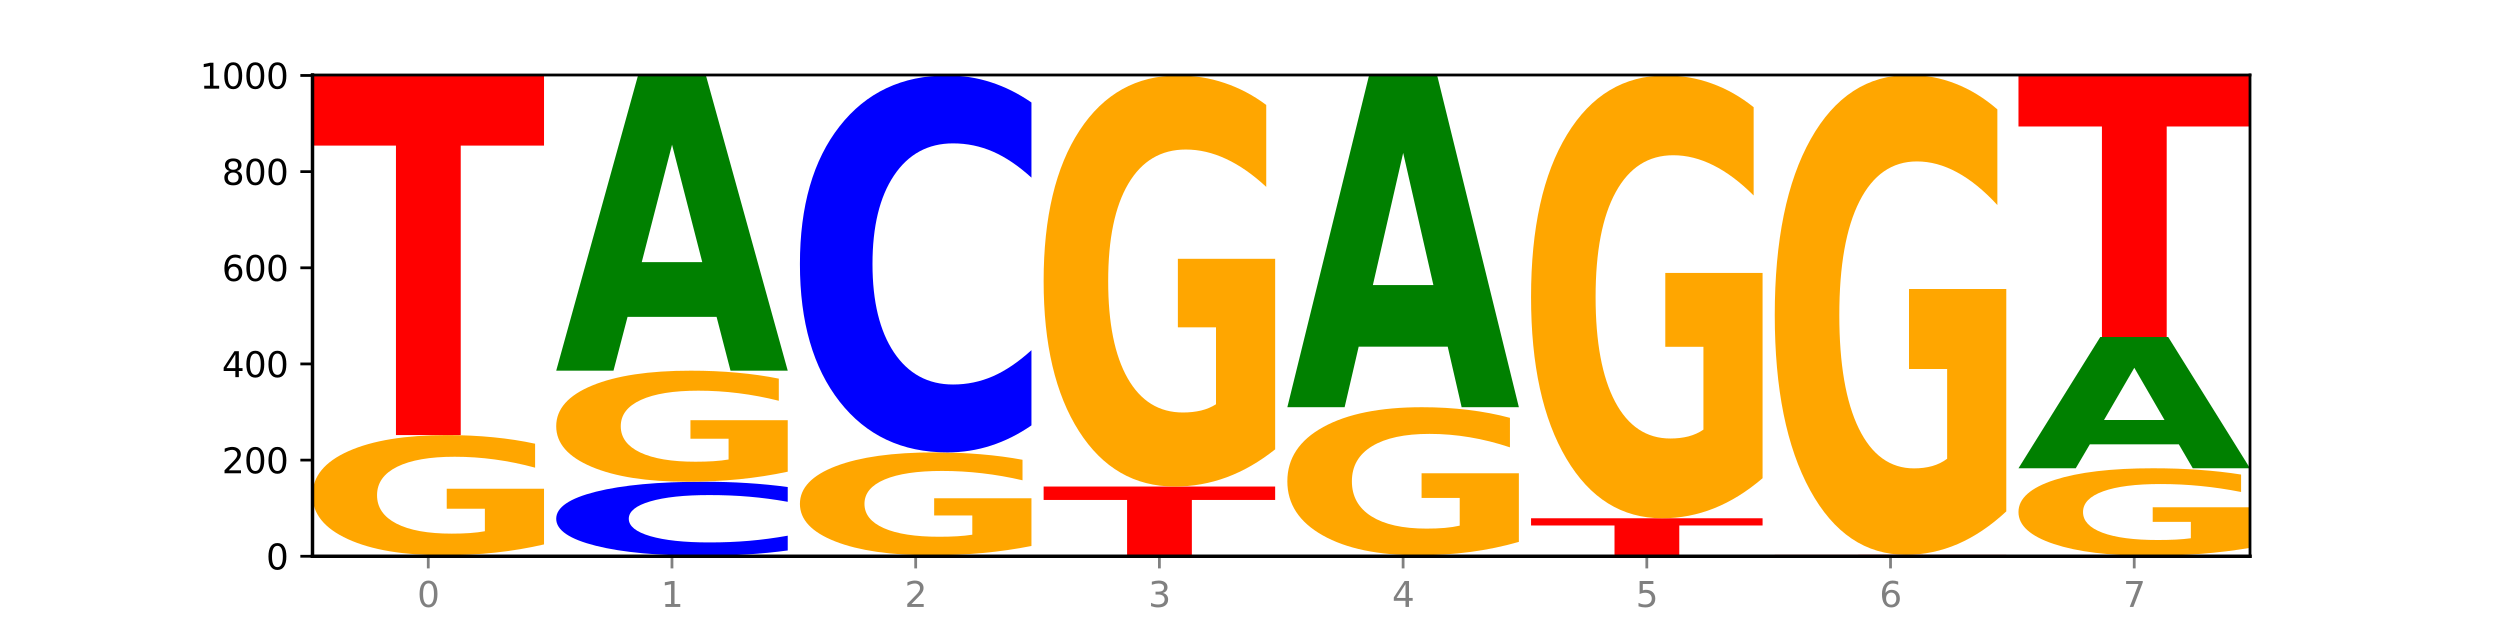
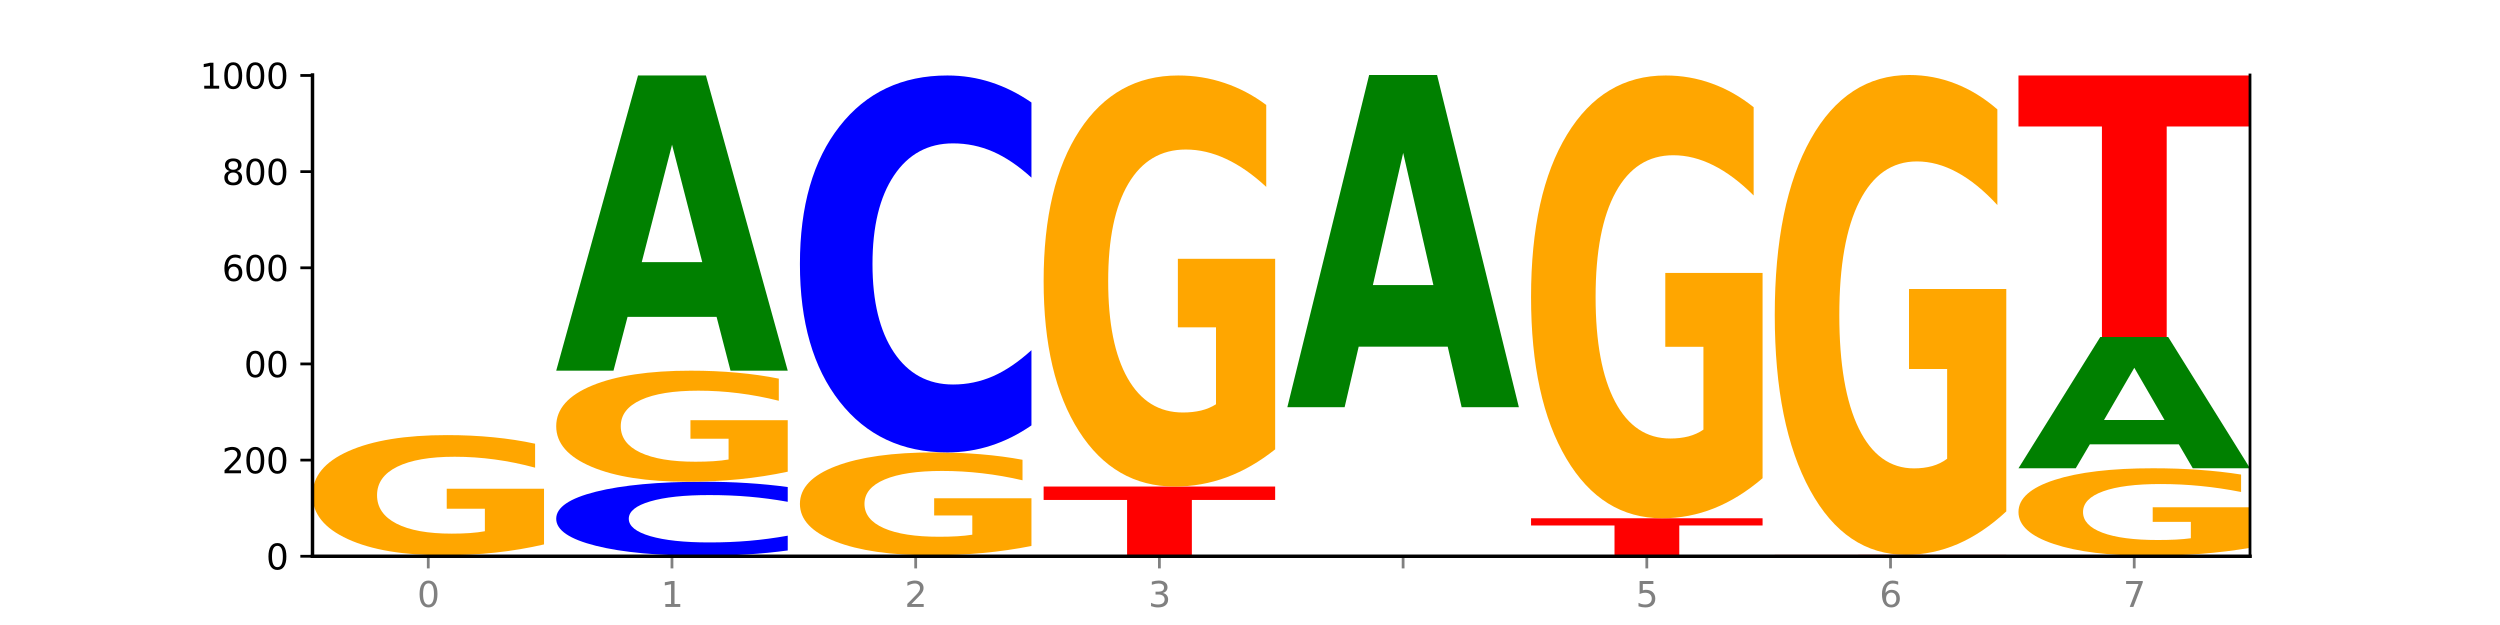
<svg xmlns="http://www.w3.org/2000/svg" xmlns:xlink="http://www.w3.org/1999/xlink" width="720pt" height="180pt" viewBox="0 0 720 180" version="1.1">
  <defs>
    <style type="text/css">*{stroke-linejoin: round; stroke-linecap: butt}</style>
  </defs>
  <g id="figure_1">
    <g id="patch_1">
      <path d="M 0 180  L 720 180  L 720 0  L 0 0  z " style="fill: #ffffff" />
    </g>
    <g id="axes_1">
      <g id="patch_2">
        <path d="M 90 160.2  L 648 160.2  L 648 21.6  L 90 21.6  z " style="fill: #ffffff" />
      </g>
      <g id="line2d_1">
        <path d="M 90 160.2  L 648 160.2  " clip-path="url(#p70f8edf977)" style="fill: none; stroke: #000000; stroke-width: 0.5; stroke-linecap: square" />
      </g>
      <g id="patch_3">
        <path d="M 136.189 160.175  L 110.545 160.175  L 106.496 160.2  L 90 160.2  L 113.558 160.062  L 133.121 160.062  L 156.679 160.2  L 140.197 160.2  L 136.189 160.175  z M 114.635 160.149  L 132.058 160.149  L 123.36 160.094  L 114.635 160.149  z " clip-path="url(#p70f8edf977)" style="fill: #008000" />
      </g>
      <g id="patch_4">
        <path d="M 156.679 160.052  Q 151.102 160.057 145.07 160.059  Q 139.039 160.062 132.47 160.062  Q 112.882 160.062 101.441 160.043  Q 90 160.024 90 159.992  Q 90 159.96 101.441 159.942  Q 112.882 159.923 132.47 159.923  Q 139.039 159.923 145.07 159.926  Q 151.102 159.928 156.679 159.933  L 156.679 159.961  Q 151.051 159.954 145.591 159.951  Q 140.131 159.948 134.1 159.948  Q 123.281 159.948 117.082 159.96  Q 110.899 159.972 110.899 159.992  Q 110.899 160.013 117.082 160.025  Q 123.281 160.037 134.1 160.037  Q 140.131 160.037 145.591 160.034  Q 151.051 160.031 156.679 160.024  L 156.679 160.052  z " clip-path="url(#p70f8edf977)" style="fill: #0000ff" />
      </g>
      <g id="patch_5">
        <path d="M 156.679 156.791  Q 149.955 158.357 142.722 159.144  Q 135.489 159.923 127.778 159.923  Q 110.353 159.923 100.177 155.261  Q 90 150.599 90 142.626  Q 90 134.56 100.356 129.934  Q 110.727 125.308 128.764 125.308  Q 135.713 125.308 142.079 125.937  Q 148.46 126.559 154.109 127.789  L 154.109 134.689  Q 148.281 133.109 142.513 132.329  Q 136.744 131.543 130.946 131.543  Q 120.216 131.543 114.403 134.417  Q 108.59 137.285 108.59 142.626  Q 108.59 147.917 114.194 150.806  Q 119.798 153.688 130.109 153.688  Q 132.919 153.688 135.325 153.523  Q 137.731 153.352 139.643 152.994  L 139.643 146.516  L 128.66 146.516  L 128.66 140.746  L 156.679 140.746  L 156.679 156.791  z " clip-path="url(#p70f8edf977)" style="fill: #ffa600" />
      </g>
      <g id="patch_6">
-         <path d="M 90 21.738  L 156.679 21.738  L 156.679 41.937  L 132.69 41.937  L 132.69 125.308  L 114.036 125.308  L 114.036 41.937  L 90 41.937  L 90 21.738  z " clip-path="url(#p70f8edf977)" style="fill: #ff0000" />
-       </g>
+         </g>
      <g id="patch_7">
        <path d="M 160.189 160.062  L 226.868 160.062  L 226.868 160.089  L 202.879 160.089  L 202.879 160.2  L 184.224 160.2  L 184.224 160.089  L 160.189 160.089  L 160.189 160.062  z " clip-path="url(#p70f8edf977)" style="fill: #ff0000" />
      </g>
      <g id="patch_8">
        <path d="M 226.868 158.533  Q 221.29 159.291 215.259 159.674  Q 209.228 160.062 202.659 160.062  Q 183.07 160.062 171.629 157.19  Q 160.189 154.318 160.189 149.407  Q 160.189 144.478 171.629 141.61  Q 183.07 138.738 202.659 138.738  Q 209.228 138.738 215.259 139.126  Q 221.29 139.509 226.868 140.267  L 226.868 144.517  Q 221.24 143.513 215.78 143.046  Q 210.32 142.579 204.289 142.579  Q 193.47 142.579 187.27 144.398  Q 181.088 146.213 181.088 149.407  Q 181.088 152.587 187.27 154.406  Q 193.47 156.221 204.289 156.221  Q 210.32 156.221 215.78 155.754  Q 221.24 155.282 226.868 154.278  L 226.868 158.533  z " clip-path="url(#p70f8edf977)" style="fill: #0000ff" />
      </g>
      <g id="patch_9">
        <path d="M 226.868 135.845  Q 220.143 137.292 212.91 138.018  Q 205.678 138.738 197.967 138.738  Q 180.542 138.738 170.365 134.431  Q 160.189 130.123 160.189 122.756  Q 160.189 115.303 170.545 111.029  Q 180.916 106.754 198.953 106.754  Q 205.902 106.754 212.268 107.335  Q 218.649 107.91 224.298 109.046  L 224.298 115.422  Q 218.47 113.962 212.701 113.242  Q 206.933 112.515 201.135 112.515  Q 190.405 112.515 184.592 115.171  Q 178.779 117.821 178.779 122.756  Q 178.779 127.645 184.383 130.315  Q 189.987 132.977 200.298 132.977  Q 203.107 132.977 205.513 132.825  Q 207.919 132.667 209.832 132.336  L 209.832 126.35  L 198.848 126.35  L 198.848 121.018  L 226.868 121.018  L 226.868 135.845  z " clip-path="url(#p70f8edf977)" style="fill: #ffa600" />
      </g>
      <g id="patch_10">
        <path d="M 206.377 91.267  L 180.734 91.267  L 176.685 106.754  L 160.189 106.754  L 183.747 21.738  L 203.31 21.738  L 226.868 106.754  L 210.386 106.754  L 206.377 91.267  z M 184.824 75.488  L 202.247 75.488  L 193.549 41.671  L 184.824 75.488  z " clip-path="url(#p70f8edf977)" style="fill: #008000" />
      </g>
      <g id="patch_11">
        <path d="M 276.566 160.175  L 250.922 160.175  L 246.873 160.2  L 230.377 160.2  L 253.935 160.062  L 273.499 160.062  L 297.057 160.2  L 280.574 160.2  L 276.566 160.175  z M 255.012 160.149  L 272.435 160.149  L 263.737 160.094  L 255.012 160.149  z " clip-path="url(#p70f8edf977)" style="fill: #008000" />
      </g>
      <g id="patch_12">
-         <path d="M 230.377 159.923  L 297.057 159.923  L 297.057 159.95  L 273.068 159.95  L 273.068 160.062  L 254.413 160.062  L 254.413 159.95  L 230.377 159.95  L 230.377 159.923  z " clip-path="url(#p70f8edf977)" style="fill: #ff0000" />
-       </g>
+         </g>
      <g id="patch_13">
        <path d="M 297.057 157.242  Q 290.332 158.583 283.099 159.256  Q 275.866 159.923 268.155 159.923  Q 250.731 159.923 240.554 155.932  Q 230.377 151.942 230.377 145.117  Q 230.377 138.213 240.733 134.252  Q 251.104 130.292 269.142 130.292  Q 276.09 130.292 282.457 130.831  Q 288.838 131.363 294.486 132.416  L 294.486 138.323  Q 288.658 136.97 282.89 136.303  Q 277.122 135.63 271.323 135.63  Q 260.594 135.63 254.781 138.09  Q 248.967 140.545 248.967 145.117  Q 248.967 149.646 254.571 152.119  Q 260.175 154.586 270.487 154.586  Q 273.296 154.586 275.702 154.445  Q 278.108 154.298 280.021 153.992  L 280.021 148.447  L 269.037 148.447  L 269.037 143.507  L 297.057 143.507  L 297.057 157.242  z " clip-path="url(#p70f8edf977)" style="fill: #ffa600" />
      </g>
      <g id="patch_14">
        <path d="M 297.057 122.511  Q 291.479 126.368 285.448 128.319  Q 279.417 130.292 272.848 130.292  Q 253.259 130.292 241.818 115.672  Q 230.377 101.052 230.377 76.049  Q 230.377 50.957 241.818 36.359  Q 253.259 21.738 272.848 21.738  Q 279.417 21.738 285.448 23.712  Q 291.479 25.663 297.057 29.52  L 297.057 51.159  Q 291.429 46.046 285.969 43.669  Q 280.509 41.292 274.477 41.292  Q 263.658 41.292 257.459 50.553  Q 251.277 59.792 251.277 76.049  Q 251.277 92.239 257.459 101.5  Q 263.658 110.739 274.477 110.739  Q 280.509 110.739 285.969 108.362  Q 291.429 105.962 297.057 100.85  L 297.057 122.511  z " clip-path="url(#p70f8edf977)" style="fill: #0000ff" />
      </g>
      <g id="patch_15">
        <path d="M 346.755 160.175  L 321.111 160.175  L 317.062 160.2  L 300.566 160.2  L 324.124 160.062  L 343.687 160.062  L 367.245 160.2  L 350.763 160.2  L 346.755 160.175  z M 325.201 160.149  L 342.624 160.149  L 333.926 160.094  L 325.201 160.149  z " clip-path="url(#p70f8edf977)" style="fill: #008000" />
      </g>
      <g id="patch_16">
        <path d="M 367.245 160.052  Q 361.668 160.057 355.636 160.059  Q 349.605 160.062 343.036 160.062  Q 323.448 160.062 312.007 160.043  Q 300.566 160.024 300.566 159.992  Q 300.566 159.96 312.007 159.942  Q 323.448 159.923 343.036 159.923  Q 349.605 159.923 355.636 159.926  Q 361.668 159.928 367.245 159.933  L 367.245 159.961  Q 361.617 159.954 356.157 159.951  Q 350.697 159.948 344.666 159.948  Q 333.847 159.948 327.648 159.96  Q 321.465 159.972 321.465 159.992  Q 321.465 160.013 327.648 160.025  Q 333.847 160.037 344.666 160.037  Q 350.697 160.037 356.157 160.034  Q 361.617 160.031 367.245 160.024  L 367.245 160.052  z " clip-path="url(#p70f8edf977)" style="fill: #0000ff" />
      </g>
      <g id="patch_17">
        <path d="M 300.566 140.123  L 367.245 140.123  L 367.245 143.985  L 343.256 143.985  L 343.256 159.923  L 324.602 159.923  L 324.602 143.985  L 300.566 143.985  L 300.566 140.123  z " clip-path="url(#p70f8edf977)" style="fill: #ff0000" />
      </g>
      <g id="patch_18">
        <path d="M 367.245 129.412  Q 360.521 134.768 353.288 137.458  Q 346.055 140.123 338.344 140.123  Q 320.919 140.123 310.743 124.179  Q 300.566 108.234 300.566 80.967  Q 300.566 53.383 310.922 37.561  Q 321.293 21.738 339.33 21.738  Q 346.279 21.738 352.645 23.89  Q 359.026 26.018 364.675 30.224  L 364.675 53.823  Q 358.847 48.418 353.079 45.753  Q 347.31 43.063 341.512 43.063  Q 330.782 43.063 324.969 52.894  Q 319.156 62.7 319.156 80.967  Q 319.156 99.064 324.76 108.943  Q 330.364 118.799 340.675 118.799  Q 343.485 118.799 345.891 118.236  Q 348.297 117.649 350.209 116.427  L 350.209 94.271  L 339.226 94.271  L 339.226 74.536  L 367.245 74.536  L 367.245 129.412  z " clip-path="url(#p70f8edf977)" style="fill: #ffa600" />
      </g>
      <g id="patch_19">
        <path d="M 437.434 160.19  Q 431.856 160.195 425.825 160.197  Q 419.794 160.2 413.225 160.2  Q 393.636 160.2 382.196 160.181  Q 370.755 160.163 370.755 160.131  Q 370.755 160.099 382.196 160.08  Q 393.636 160.062 413.225 160.062  Q 419.794 160.062 425.825 160.064  Q 431.856 160.067 437.434 160.071  L 437.434 160.099  Q 431.806 160.093 426.346 160.09  Q 420.886 160.086 414.855 160.086  Q 404.036 160.086 397.836 160.098  Q 391.654 160.11 391.654 160.131  Q 391.654 160.151 397.836 160.163  Q 404.036 160.175 414.855 160.175  Q 420.886 160.175 426.346 160.172  Q 431.806 160.169 437.434 160.162  L 437.434 160.19  z " clip-path="url(#p70f8edf977)" style="fill: #0000ff" />
      </g>
      <g id="patch_20">
        <path d="M 370.755 159.923  L 437.434 159.923  L 437.434 159.95  L 413.445 159.95  L 413.445 160.062  L 394.79 160.062  L 394.79 159.95  L 370.755 159.95  L 370.755 159.923  z " clip-path="url(#p70f8edf977)" style="fill: #ff0000" />
      </g>
      <g id="patch_21">
-         <path d="M 437.434 156.065  Q 430.709 157.994 423.476 158.963  Q 416.244 159.923 408.533 159.923  Q 391.108 159.923 380.931 154.179  Q 370.755 148.436 370.755 138.613  Q 370.755 128.676 381.111 122.977  Q 391.482 117.277 409.519 117.277  Q 416.468 117.277 422.834 118.052  Q 429.215 118.819 434.864 120.334  L 434.864 128.835  Q 429.036 126.888 423.267 125.928  Q 417.499 124.959 411.701 124.959  Q 400.971 124.959 395.158 128.5  Q 389.345 132.033 389.345 138.613  Q 389.345 145.132 394.949 148.691  Q 400.553 152.241 410.864 152.241  Q 413.673 152.241 416.079 152.039  Q 418.485 151.827 420.398 151.387  L 420.398 143.406  L 409.414 143.406  L 409.414 136.296  L 437.434 136.296  L 437.434 156.065  z " clip-path="url(#p70f8edf977)" style="fill: #ffa600" />
-       </g>
+         </g>
      <g id="patch_22">
        <path d="M 416.943 99.848  L 391.3 99.848  L 387.251 117.277  L 370.755 117.277  L 394.313 21.6  L 413.876 21.6  L 437.434 117.277  L 420.952 117.277  L 416.943 99.848  z M 395.39 82.09  L 412.813 82.09  L 404.115 44.033  L 395.39 82.09  z " clip-path="url(#p70f8edf977)" style="fill: #008000" />
      </g>
      <g id="patch_23">
        <path d="M 487.132 160.175  L 461.488 160.175  L 457.439 160.2  L 440.943 160.2  L 464.501 160.062  L 484.065 160.062  L 507.623 160.2  L 491.14 160.2  L 487.132 160.175  z M 465.578 160.149  L 483.001 160.149  L 474.303 160.094  L 465.578 160.149  z " clip-path="url(#p70f8edf977)" style="fill: #008000" />
      </g>
      <g id="patch_24">
        <path d="M 507.623 160.052  Q 502.045 160.057 496.014 160.059  Q 489.983 160.062 483.414 160.062  Q 463.825 160.062 452.384 160.043  Q 440.943 160.024 440.943 159.992  Q 440.943 159.96 452.384 159.942  Q 463.825 159.923 483.414 159.923  Q 489.983 159.923 496.014 159.926  Q 502.045 159.928 507.623 159.933  L 507.623 159.961  Q 501.995 159.954 496.535 159.951  Q 491.075 159.948 485.043 159.948  Q 474.224 159.948 468.025 159.96  Q 461.843 159.972 461.843 159.992  Q 461.843 160.013 468.025 160.025  Q 474.224 160.037 485.043 160.037  Q 491.075 160.037 496.535 160.034  Q 501.995 160.031 507.623 160.024  L 507.623 160.052  z " clip-path="url(#p70f8edf977)" style="fill: #0000ff" />
      </g>
      <g id="patch_25">
        <path d="M 440.943 149.262  L 507.623 149.262  L 507.623 151.341  L 483.634 151.341  L 483.634 159.923  L 464.979 159.923  L 464.979 151.341  L 440.943 151.341  L 440.943 149.262  z " clip-path="url(#p70f8edf977)" style="fill: #ff0000" />
      </g>
      <g id="patch_26">
        <path d="M 507.623 137.724  Q 500.898 143.493 493.665 146.39  Q 486.432 149.262 478.721 149.262  Q 461.297 149.262 451.12 132.086  Q 440.943 114.911 440.943 85.54  Q 440.943 55.825 451.299 38.782  Q 461.67 21.738 479.708 21.738  Q 486.656 21.738 493.023 24.057  Q 499.404 26.348 505.052 30.879  L 505.052 56.3  Q 499.224 50.478 493.456 47.607  Q 487.688 44.709 481.889 44.709  Q 471.16 44.709 465.347 55.299  Q 459.533 65.862 459.533 85.54  Q 459.533 105.033 465.137 115.675  Q 470.741 126.291 481.053 126.291  Q 483.862 126.291 486.268 125.685  Q 488.674 125.053 490.587 123.736  L 490.587 99.87  L 479.603 99.87  L 479.603 78.611  L 507.623 78.611  L 507.623 137.724  z " clip-path="url(#p70f8edf977)" style="fill: #ffa600" />
      </g>
      <g id="patch_27">
        <path d="M 557.321 160.175  L 531.677 160.175  L 527.628 160.2  L 511.132 160.2  L 534.69 160.062  L 554.253 160.062  L 577.811 160.2  L 561.329 160.2  L 557.321 160.175  z M 535.767 160.149  L 553.19 160.149  L 544.492 160.094  L 535.767 160.149  z " clip-path="url(#p70f8edf977)" style="fill: #008000" />
      </g>
      <g id="patch_28">
        <path d="M 577.811 160.052  Q 572.234 160.057 566.203 160.059  Q 560.171 160.062 553.603 160.062  Q 534.014 160.062 522.573 160.043  Q 511.132 160.024 511.132 159.992  Q 511.132 159.96 522.573 159.942  Q 534.014 159.923 553.603 159.923  Q 560.171 159.923 566.203 159.926  Q 572.234 159.928 577.811 159.933  L 577.811 159.961  Q 572.183 159.954 566.723 159.951  Q 561.263 159.948 555.232 159.948  Q 544.413 159.948 538.214 159.96  Q 532.031 159.972 532.031 159.992  Q 532.031 160.013 538.214 160.025  Q 544.413 160.037 555.232 160.037  Q 561.263 160.037 566.723 160.034  Q 572.183 160.031 577.811 160.024  L 577.811 160.052  z " clip-path="url(#p70f8edf977)" style="fill: #0000ff" />
      </g>
      <g id="patch_29">
-         <path d="M 511.132 159.785  L 577.811 159.785  L 577.811 159.812  L 553.822 159.812  L 553.822 159.923  L 535.168 159.923  L 535.168 159.812  L 511.132 159.812  L 511.132 159.785  z " clip-path="url(#p70f8edf977)" style="fill: #ff0000" />
+         <path d="M 511.132 159.785  L 577.811 159.785  L 577.811 159.812  L 553.822 159.812  L 553.822 159.923  L 535.168 159.923  L 535.168 159.812  L 511.132 159.812  z " clip-path="url(#p70f8edf977)" style="fill: #ff0000" />
      </g>
      <g id="patch_30">
        <path d="M 577.811 147.282  Q 571.087 153.533 563.854 156.673  Q 556.621 159.785 548.91 159.785  Q 531.486 159.785 521.309 141.174  Q 511.132 122.562 511.132 90.735  Q 511.132 58.537 521.488 40.068  Q 531.859 21.6 549.896 21.6  Q 556.845 21.6 563.211 24.112  Q 569.592 26.595 575.241 31.505  L 575.241 59.051  Q 569.413 52.742 563.645 49.631  Q 557.876 46.491 552.078 46.491  Q 541.348 46.491 535.535 57.966  Q 529.722 69.412 529.722 90.735  Q 529.722 111.858 535.326 123.39  Q 540.93 134.894 551.241 134.894  Q 554.051 134.894 556.457 134.237  Q 558.863 133.552 560.775 132.125  L 560.775 106.263  L 549.792 106.263  L 549.792 83.228  L 577.811 83.228  L 577.811 147.282  z " clip-path="url(#p70f8edf977)" style="fill: #ffa600" />
      </g>
      <g id="patch_31">
        <path d="M 648 160.19  Q 642.422 160.195 636.391 160.197  Q 630.36 160.2 623.791 160.2  Q 604.202 160.2 592.762 160.181  Q 581.321 160.163 581.321 160.131  Q 581.321 160.099 592.762 160.08  Q 604.202 160.062 623.791 160.062  Q 630.36 160.062 636.391 160.064  Q 642.422 160.067 648 160.071  L 648 160.099  Q 642.372 160.093 636.912 160.09  Q 631.452 160.086 625.421 160.086  Q 614.602 160.086 608.402 160.098  Q 602.22 160.11 602.22 160.131  Q 602.22 160.151 608.402 160.163  Q 614.602 160.175 625.421 160.175  Q 631.452 160.175 636.912 160.172  Q 642.372 160.169 648 160.162  L 648 160.19  z " clip-path="url(#p70f8edf977)" style="fill: #0000ff" />
      </g>
      <g id="patch_32">
        <path d="M 648 157.782  Q 641.275 158.922 634.042 159.494  Q 626.81 160.062 619.099 160.062  Q 601.674 160.062 591.497 156.668  Q 581.321 153.274 581.321 147.469  Q 581.321 141.598 591.677 138.23  Q 602.048 134.862 620.085 134.862  Q 627.034 134.862 633.4 135.32  Q 639.781 135.773 645.43 136.668  L 645.43 141.691  Q 639.602 140.541 633.833 139.973  Q 628.065 139.401 622.267 139.401  Q 611.537 139.401 605.724 141.493  Q 599.911 143.581 599.911 147.469  Q 599.911 151.321 605.515 153.424  Q 611.119 155.522 621.43 155.522  Q 624.239 155.522 626.645 155.403  Q 629.051 155.278 630.964 155.017  L 630.964 150.301  L 619.98 150.301  L 619.98 146.1  L 648 146.1  L 648 157.782  z " clip-path="url(#p70f8edf977)" style="fill: #ffa600" />
      </g>
      <g id="patch_33">
        <path d="M 627.51 127.976  L 601.866 127.976  L 597.817 134.862  L 581.321 134.862  L 604.879 97.062  L 624.442 97.062  L 648 134.862  L 631.518 134.862  L 627.51 127.976  z M 605.956 120.96  L 623.379 120.96  L 614.681 105.924  L 605.956 120.96  z " clip-path="url(#p70f8edf977)" style="fill: #008000" />
      </g>
      <g id="patch_34">
        <path d="M 581.321 21.738  L 648 21.738  L 648 36.429  L 624.011 36.429  L 624.011 97.062  L 605.356 97.062  L 605.356 36.429  L 581.321 36.429  L 581.321 21.738  z " clip-path="url(#p70f8edf977)" style="fill: #ff0000" />
      </g>
      <g id="matplotlib.axis_1">
        <g id="xtick_1">
          <g id="line2d_2">
            <defs>
              <path id="mab49dfc067" d="M 0 0  L 0 3.5  " style="stroke: #808080; stroke-width: 0.8" />
            </defs>
            <g>
              <use xlink:href="#mab49dfc067" x="123.34" y="160.2" style="fill: #808080; stroke: #808080; stroke-width: 0.8" />
            </g>
          </g>
          <g id="text_1">
            <g style="fill: #808080" transform="translate(120.158 174.798) scale(0.1 -0.1)">
              <defs>
                <path id="DejaVuSans-30" d="M 2034 4250  Q 1547 4250 1301 3770  Q 1056 3291 1056 2328  Q 1056 1369 1301 889  Q 1547 409 2034 409  Q 2525 409 2770 889  Q 3016 1369 3016 2328  Q 3016 3291 2770 3770  Q 2525 4250 2034 4250  z M 2034 4750  Q 2819 4750 3233 4129  Q 3647 3509 3647 2328  Q 3647 1150 3233 529  Q 2819 -91 2034 -91  Q 1250 -91 836 529  Q 422 1150 422 2328  Q 422 3509 836 4129  Q 1250 4750 2034 4750  z " transform="scale(0.016)" />
              </defs>
              <use xlink:href="#DejaVuSans-30" />
            </g>
          </g>
        </g>
        <g id="xtick_2">
          <g id="line2d_3">
            <g>
              <use xlink:href="#mab49dfc067" x="193.528" y="160.2" style="fill: #808080; stroke: #808080; stroke-width: 0.8" />
            </g>
          </g>
          <g id="text_2">
            <g style="fill: #808080" transform="translate(190.347 174.798) scale(0.1 -0.1)">
              <defs>
                <path id="DejaVuSans-31" d="M 794 531  L 1825 531  L 1825 4091  L 703 3866  L 703 4441  L 1819 4666  L 2450 4666  L 2450 531  L 3481 531  L 3481 0  L 794 0  L 794 531  z " transform="scale(0.016)" />
              </defs>
              <use xlink:href="#DejaVuSans-31" />
            </g>
          </g>
        </g>
        <g id="xtick_3">
          <g id="line2d_4">
            <g>
              <use xlink:href="#mab49dfc067" x="263.717" y="160.2" style="fill: #808080; stroke: #808080; stroke-width: 0.8" />
            </g>
          </g>
          <g id="text_3">
            <g style="fill: #808080" transform="translate(260.536 174.798) scale(0.1 -0.1)">
              <defs>
                <path id="DejaVuSans-32" d="M 1228 531  L 3431 531  L 3431 0  L 469 0  L 469 531  Q 828 903 1448 1529  Q 2069 2156 2228 2338  Q 2531 2678 2651 2914  Q 2772 3150 2772 3378  Q 2772 3750 2511 3984  Q 2250 4219 1831 4219  Q 1534 4219 1204 4116  Q 875 4013 500 3803  L 500 4441  Q 881 4594 1212 4672  Q 1544 4750 1819 4750  Q 2544 4750 2975 4387  Q 3406 4025 3406 3419  Q 3406 3131 3298 2873  Q 3191 2616 2906 2266  Q 2828 2175 2409 1742  Q 1991 1309 1228 531  z " transform="scale(0.016)" />
              </defs>
              <use xlink:href="#DejaVuSans-32" />
            </g>
          </g>
        </g>
        <g id="xtick_4">
          <g id="line2d_5">
            <g>
              <use xlink:href="#mab49dfc067" x="333.906" y="160.2" style="fill: #808080; stroke: #808080; stroke-width: 0.8" />
            </g>
          </g>
          <g id="text_4">
            <g style="fill: #808080" transform="translate(330.724 174.798) scale(0.1 -0.1)">
              <defs>
                <path id="DejaVuSans-33" d="M 2597 2516  Q 3050 2419 3304 2112  Q 3559 1806 3559 1356  Q 3559 666 3084 287  Q 2609 -91 1734 -91  Q 1441 -91 1130 -33  Q 819 25 488 141  L 488 750  Q 750 597 1062 519  Q 1375 441 1716 441  Q 2309 441 2620 675  Q 2931 909 2931 1356  Q 2931 1769 2642 2001  Q 2353 2234 1838 2234  L 1294 2234  L 1294 2753  L 1863 2753  Q 2328 2753 2575 2939  Q 2822 3125 2822 3475  Q 2822 3834 2567 4026  Q 2313 4219 1838 4219  Q 1578 4219 1281 4162  Q 984 4106 628 3988  L 628 4550  Q 988 4650 1302 4700  Q 1616 4750 1894 4750  Q 2613 4750 3031 4423  Q 3450 4097 3450 3541  Q 3450 3153 3228 2886  Q 3006 2619 2597 2516  z " transform="scale(0.016)" />
              </defs>
              <use xlink:href="#DejaVuSans-33" />
            </g>
          </g>
        </g>
        <g id="xtick_5">
          <g id="line2d_6">
            <g>
              <use xlink:href="#mab49dfc067" x="404.094" y="160.2" style="fill: #808080; stroke: #808080; stroke-width: 0.8" />
            </g>
          </g>
          <g id="text_5">
            <g style="fill: #808080" transform="translate(400.913 174.798) scale(0.1 -0.1)">
              <defs>
-                 <path id="DejaVuSans-34" d="M 2419 4116  L 825 1625  L 2419 1625  L 2419 4116  z M 2253 4666  L 3047 4666  L 3047 1625  L 3713 1625  L 3713 1100  L 3047 1100  L 3047 0  L 2419 0  L 2419 1100  L 313 1100  L 313 1709  L 2253 4666  z " transform="scale(0.016)" />
-               </defs>
+                 </defs>
              <use xlink:href="#DejaVuSans-34" />
            </g>
          </g>
        </g>
        <g id="xtick_6">
          <g id="line2d_7">
            <g>
              <use xlink:href="#mab49dfc067" x="474.283" y="160.2" style="fill: #808080; stroke: #808080; stroke-width: 0.8" />
            </g>
          </g>
          <g id="text_6">
            <g style="fill: #808080" transform="translate(471.102 174.798) scale(0.1 -0.1)">
              <defs>
                <path id="DejaVuSans-35" d="M 691 4666  L 3169 4666  L 3169 4134  L 1269 4134  L 1269 2991  Q 1406 3038 1543 3061  Q 1681 3084 1819 3084  Q 2600 3084 3056 2656  Q 3513 2228 3513 1497  Q 3513 744 3044 326  Q 2575 -91 1722 -91  Q 1428 -91 1123 -41  Q 819 9 494 109  L 494 744  Q 775 591 1075 516  Q 1375 441 1709 441  Q 2250 441 2565 725  Q 2881 1009 2881 1497  Q 2881 1984 2565 2268  Q 2250 2553 1709 2553  Q 1456 2553 1204 2497  Q 953 2441 691 2322  L 691 4666  z " transform="scale(0.016)" />
              </defs>
              <use xlink:href="#DejaVuSans-35" />
            </g>
          </g>
        </g>
        <g id="xtick_7">
          <g id="line2d_8">
            <g>
              <use xlink:href="#mab49dfc067" x="544.472" y="160.2" style="fill: #808080; stroke: #808080; stroke-width: 0.8" />
            </g>
          </g>
          <g id="text_7">
            <g style="fill: #808080" transform="translate(541.29 174.798) scale(0.1 -0.1)">
              <defs>
                <path id="DejaVuSans-36" d="M 2113 2584  Q 1688 2584 1439 2293  Q 1191 2003 1191 1497  Q 1191 994 1439 701  Q 1688 409 2113 409  Q 2538 409 2786 701  Q 3034 994 3034 1497  Q 3034 2003 2786 2293  Q 2538 2584 2113 2584  z M 3366 4563  L 3366 3988  Q 3128 4100 2886 4159  Q 2644 4219 2406 4219  Q 1781 4219 1451 3797  Q 1122 3375 1075 2522  Q 1259 2794 1537 2939  Q 1816 3084 2150 3084  Q 2853 3084 3261 2657  Q 3669 2231 3669 1497  Q 3669 778 3244 343  Q 2819 -91 2113 -91  Q 1303 -91 875 529  Q 447 1150 447 2328  Q 447 3434 972 4092  Q 1497 4750 2381 4750  Q 2619 4750 2861 4703  Q 3103 4656 3366 4563  z " transform="scale(0.016)" />
              </defs>
              <use xlink:href="#DejaVuSans-36" />
            </g>
          </g>
        </g>
        <g id="xtick_8">
          <g id="line2d_9">
            <g>
              <use xlink:href="#mab49dfc067" x="614.66" y="160.2" style="fill: #808080; stroke: #808080; stroke-width: 0.8" />
            </g>
          </g>
          <g id="text_8">
            <g style="fill: #808080" transform="translate(611.479 174.798) scale(0.1 -0.1)">
              <defs>
                <path id="DejaVuSans-37" d="M 525 4666  L 3525 4666  L 3525 4397  L 1831 0  L 1172 0  L 2766 4134  L 525 4134  L 525 4666  z " transform="scale(0.016)" />
              </defs>
              <use xlink:href="#DejaVuSans-37" />
            </g>
          </g>
        </g>
      </g>
      <g id="matplotlib.axis_2">
        <g id="ytick_1">
          <g id="line2d_10">
            <defs>
              <path id="m9a61992dd8" d="M 0 0  L -3.5 0  " style="stroke: #000000; stroke-width: 0.8" />
            </defs>
            <g>
              <use xlink:href="#m9a61992dd8" x="90" y="160.2" style="stroke: #000000; stroke-width: 0.8" />
            </g>
          </g>
          <g id="text_9">
            <g transform="translate(76.638 163.999) scale(0.1 -0.1)">
              <use xlink:href="#DejaVuSans-30" />
            </g>
          </g>
        </g>
        <g id="ytick_2">
          <g id="line2d_11">
            <g>
              <use xlink:href="#m9a61992dd8" x="90" y="132.508" style="stroke: #000000; stroke-width: 0.8" />
            </g>
          </g>
          <g id="text_10">
            <g transform="translate(63.913 136.307) scale(0.1 -0.1)">
              <use xlink:href="#DejaVuSans-32" />
              <use xlink:href="#DejaVuSans-30" x="63.623" />
              <use xlink:href="#DejaVuSans-30" x="127.246" />
            </g>
          </g>
        </g>
        <g id="ytick_3">
          <g id="line2d_12">
            <g>
              <use xlink:href="#m9a61992dd8" x="90" y="104.815" style="stroke: #000000; stroke-width: 0.8" />
            </g>
          </g>
          <g id="text_11">
            <g transform="translate(63.913 108.615) scale(0.1 -0.1)">
              <use xlink:href="#DejaVuSans-34" />
              <use xlink:href="#DejaVuSans-30" x="63.623" />
              <use xlink:href="#DejaVuSans-30" x="127.246" />
            </g>
          </g>
        </g>
        <g id="ytick_4">
          <g id="line2d_13">
            <g>
              <use xlink:href="#m9a61992dd8" x="90" y="77.123" style="stroke: #000000; stroke-width: 0.8" />
            </g>
          </g>
          <g id="text_12">
            <g transform="translate(63.913 80.922) scale(0.1 -0.1)">
              <use xlink:href="#DejaVuSans-36" />
              <use xlink:href="#DejaVuSans-30" x="63.623" />
              <use xlink:href="#DejaVuSans-30" x="127.246" />
            </g>
          </g>
        </g>
        <g id="ytick_5">
          <g id="line2d_14">
            <g>
              <use xlink:href="#m9a61992dd8" x="90" y="49.431" style="stroke: #000000; stroke-width: 0.8" />
            </g>
          </g>
          <g id="text_13">
            <g transform="translate(63.913 53.23) scale(0.1 -0.1)">
              <defs>
                <path id="DejaVuSans-38" d="M 2034 2216  Q 1584 2216 1326 1975  Q 1069 1734 1069 1313  Q 1069 891 1326 650  Q 1584 409 2034 409  Q 2484 409 2743 651  Q 3003 894 3003 1313  Q 3003 1734 2745 1975  Q 2488 2216 2034 2216  z M 1403 2484  Q 997 2584 770 2862  Q 544 3141 544 3541  Q 544 4100 942 4425  Q 1341 4750 2034 4750  Q 2731 4750 3128 4425  Q 3525 4100 3525 3541  Q 3525 3141 3298 2862  Q 3072 2584 2669 2484  Q 3125 2378 3379 2068  Q 3634 1759 3634 1313  Q 3634 634 3220 271  Q 2806 -91 2034 -91  Q 1263 -91 848 271  Q 434 634 434 1313  Q 434 1759 690 2068  Q 947 2378 1403 2484  z M 1172 3481  Q 1172 3119 1398 2916  Q 1625 2713 2034 2713  Q 2441 2713 2670 2916  Q 2900 3119 2900 3481  Q 2900 3844 2670 4047  Q 2441 4250 2034 4250  Q 1625 4250 1398 4047  Q 1172 3844 1172 3481  z " transform="scale(0.016)" />
              </defs>
              <use xlink:href="#DejaVuSans-38" />
              <use xlink:href="#DejaVuSans-30" x="63.623" />
              <use xlink:href="#DejaVuSans-30" x="127.246" />
            </g>
          </g>
        </g>
        <g id="ytick_6">
          <g id="line2d_15">
            <g>
              <use xlink:href="#m9a61992dd8" x="90" y="21.738" style="stroke: #000000; stroke-width: 0.8" />
            </g>
          </g>
          <g id="text_14">
            <g transform="translate(57.55 25.538) scale(0.1 -0.1)">
              <use xlink:href="#DejaVuSans-31" />
              <use xlink:href="#DejaVuSans-30" x="63.623" />
              <use xlink:href="#DejaVuSans-30" x="127.246" />
              <use xlink:href="#DejaVuSans-30" x="190.869" />
            </g>
          </g>
        </g>
      </g>
      <g id="patch_35">
        <path d="M 90 160.2  L 90 21.6  " style="fill: none; stroke: #000000; stroke-linejoin: miter; stroke-linecap: square" />
      </g>
      <g id="patch_36">
        <path d="M 648 160.2  L 648 21.6  " style="fill: none; stroke: #000000; stroke-width: 0.8; stroke-linejoin: miter; stroke-linecap: square" />
      </g>
      <g id="patch_37">
        <path d="M 90 160.2  L 648 160.2  " style="fill: none; stroke: #000000; stroke-linejoin: miter; stroke-linecap: square" />
      </g>
      <g id="patch_38">
-         <path d="M 90 21.6  L 648 21.6  " style="fill: none; stroke: #000000; stroke-width: 0.8; stroke-linejoin: miter; stroke-linecap: square" />
-       </g>
+         </g>
    </g>
  </g>
  <defs>
    <clipPath id="p70f8edf977">
      <rect x="90" y="21.6" width="558" height="138.6" />
    </clipPath>
  </defs>
</svg>